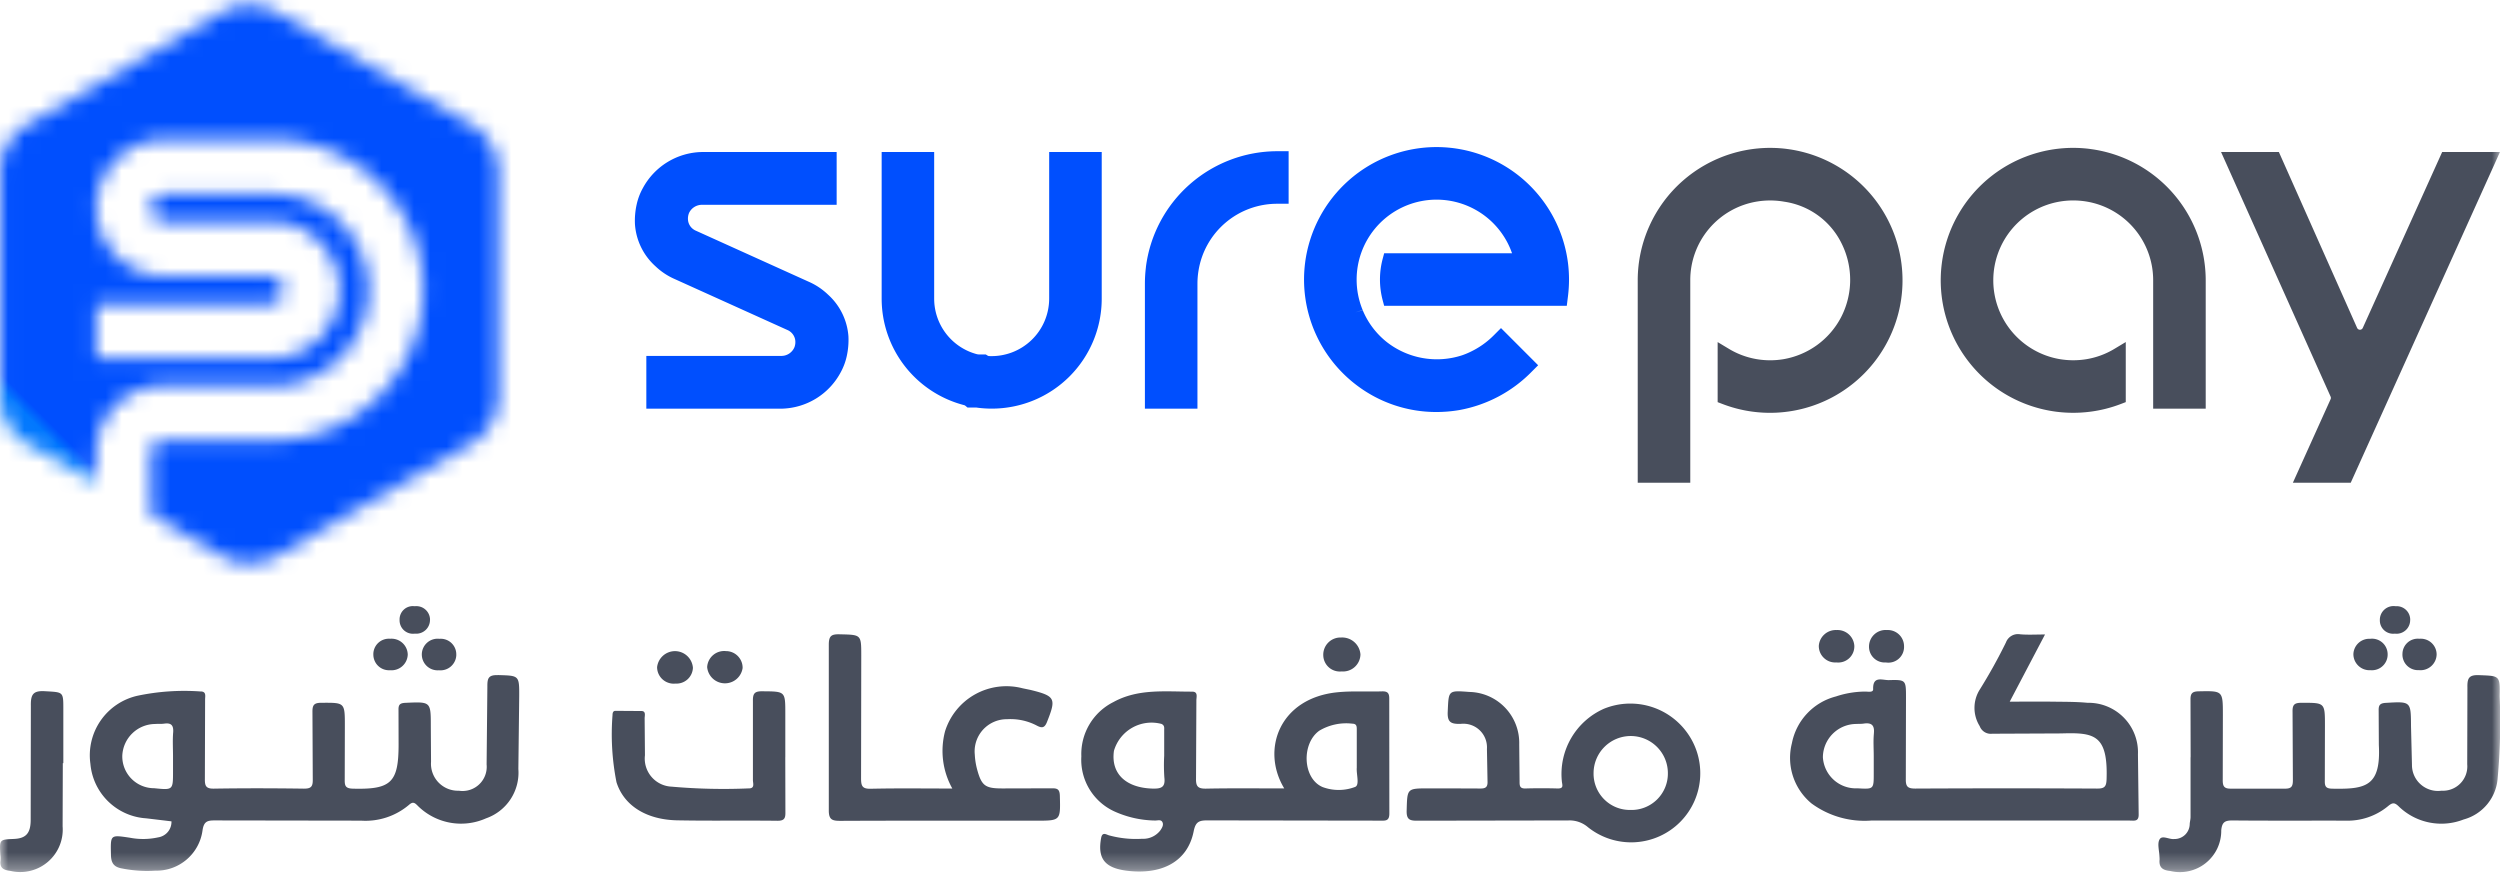
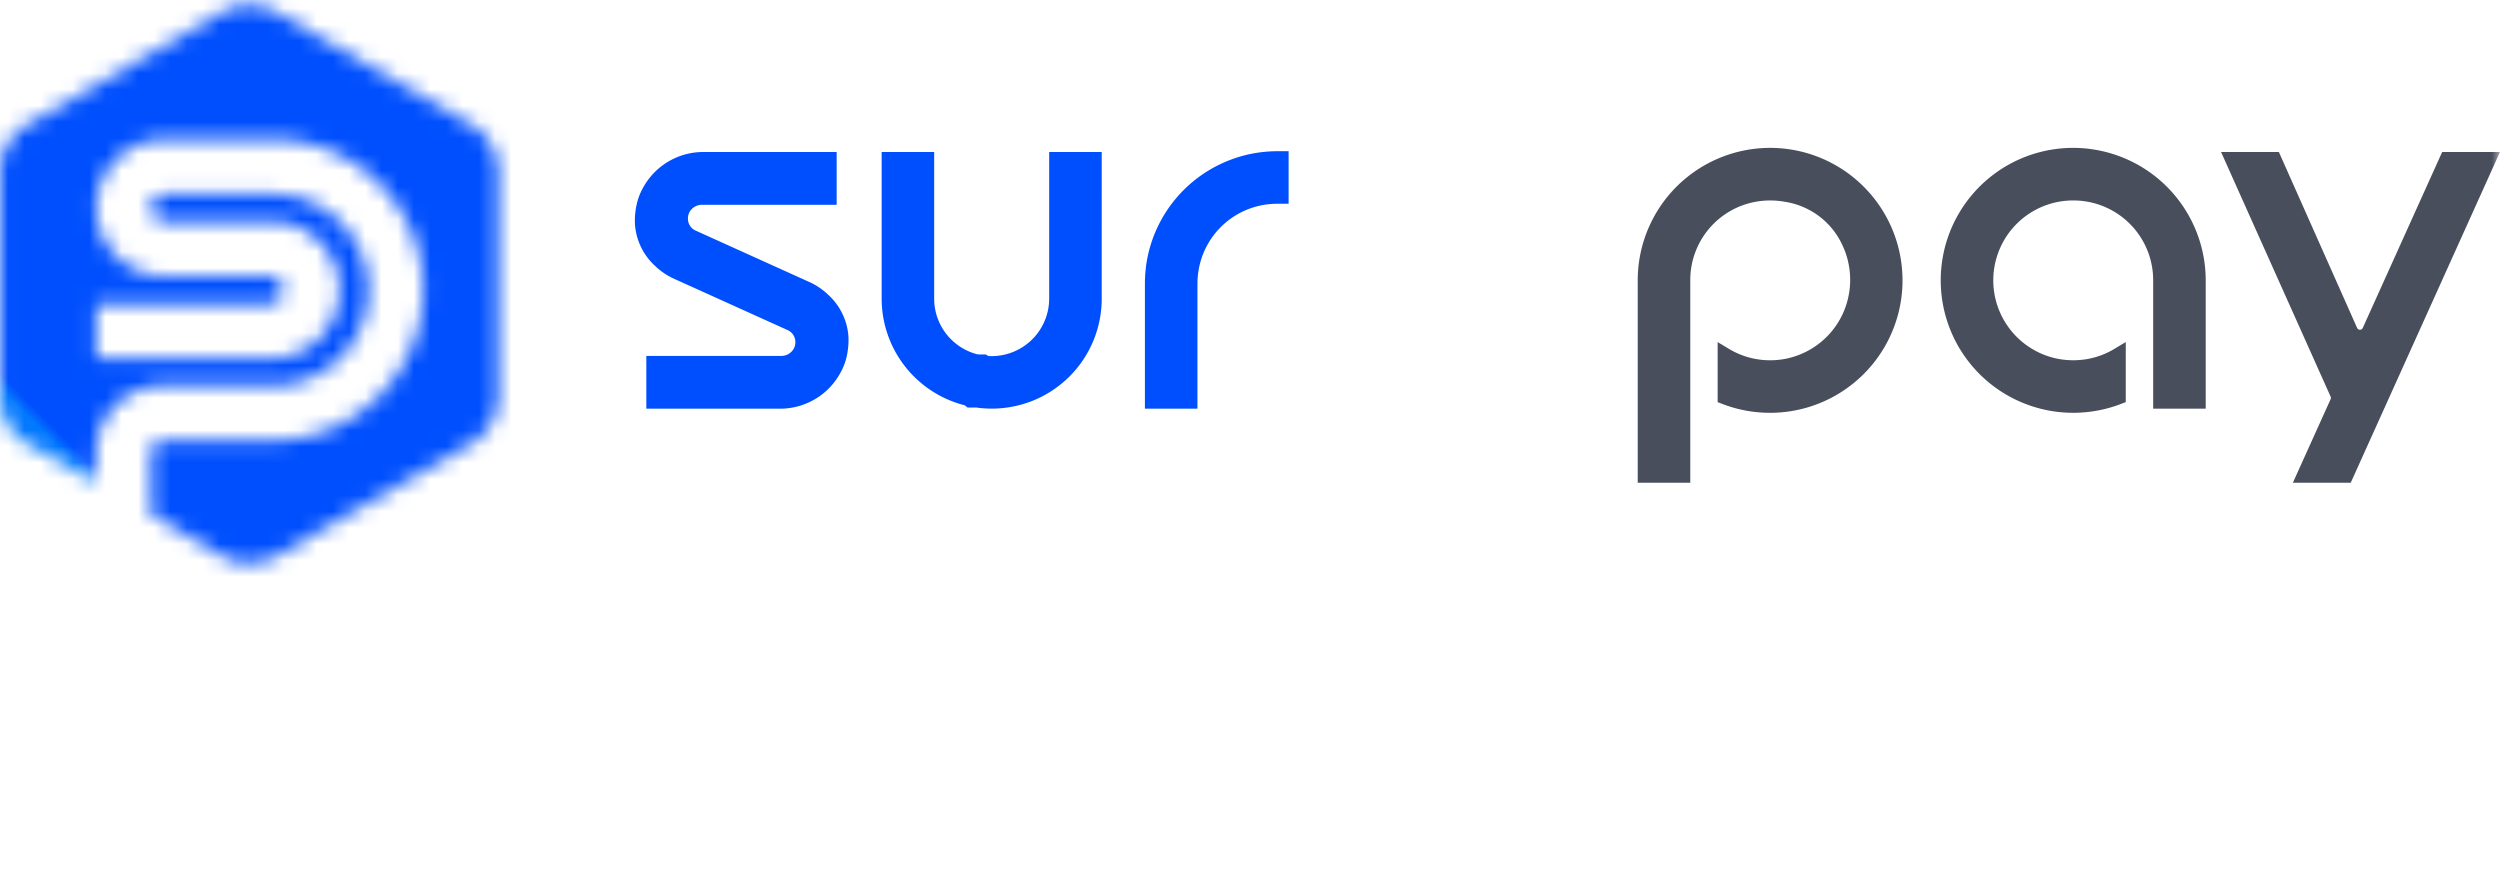
<svg xmlns="http://www.w3.org/2000/svg" width="154" height="54" fill="none">
  <mask id="A" maskUnits="userSpaceOnUse" x="0" y="0" width="154" height="54">
-     <path d="M154 .314H0v53.372h154V.314z" fill="#fff" />
-   </mask>
+     </mask>
  <g mask="url(#A)">
    <path d="M30.659 41.588c-.577-.016-.64.205-.637.692l-.047 4.806a1.49 1.49 0 0 1-1.712 1.622 1.66 1.66 0 0 1-1.711-1.776l-.014-2.192c0-1.526 0-1.515-1.553-1.446-.336.014-.448.1-.437.443l.005 2.121c0 2.354-.464 2.786-2.829 2.723-.432-.014-.494-.169-.489-.538l.008-3.324c0-1.457 0-1.435-1.454-1.427-.454 0-.547.15-.542.566l.019 4.175c.008.443-.128.552-.56.547-1.84-.025-3.685-.03-5.525 0-.506.011-.566-.18-.561-.607l.014-4.88c0-.216.093-.509-.3-.5a14.01 14.01 0 0 0-3.865.265 3.76 3.76 0 0 0-2.9 4.194c.076.879.465 1.701 1.097 2.317s1.462.985 2.342 1.04l1.555.186c.008.237-.072.468-.223.65s-.365.302-.6.337a4.31 4.31 0 0 1-1.755.019c-1.206-.178-1.175-.186-1.151 1.05.008.52.186.763.691.848a7.88 7.88 0 0 0 2.042.134c.706.017 1.393-.227 1.93-.686s.886-1.099.979-1.799c.082-.553.3-.612.765-.61l9 .014c1.071.071 2.127-.276 2.947-.968.241-.213.345-.153.553.06a3.78 3.78 0 0 0 4.2.765 2.98 2.98 0 0 0 1.99-3.04l.052-4.453c.008-1.329 0-1.293-1.328-1.332m-19.989 3.539c-.038.492-.008.987-.008 1.482v.918c0 1.149 0 1.149-1.164 1.031a1.96 1.96 0 0 1-1.961-2 2.04 2.04 0 0 1 2.019-1.956c.189-.016.381.005.566-.022.437-.063.582.112.549.549m121.03 1.353a3.05 3.05 0 0 0-.196-1.221 3.04 3.04 0 0 0-.665-1.042 3.06 3.06 0 0 0-1.024-.693 3.03 3.03 0 0 0-1.215-.229c-.728-.069-1.46-.06-2.192-.071-.834-.01-1.668 0-2.606 0l2.174-4.138c-.585 0-1.058.03-1.528-.011a.79.79 0 0 0-.878.5c-.487.993-1.025 1.961-1.61 2.9a2.11 2.11 0 0 0-.329 1.126c-.002.399.11.79.321 1.129a.73.73 0 0 0 .302.368c.139.085.302.121.464.102l4.251-.019c2.017-.06 2.89.047 2.8 2.818-.016.459-.123.582-.585.579a1124.02 1124.02 0 0 0-11.2 0c-.462 0-.591-.117-.583-.582l.011-5.019c0-1.088 0-1.107-1.052-1.08-.392.011-1-.287-.971.558.008.219-.314.148-.483.148a5.77 5.77 0 0 0-1.808.3 3.7 3.7 0 0 0-2.714 2.884 3.64 3.64 0 0 0 1.208 3.707c1.058.776 2.358 1.151 3.666 1.055h8.715 7.228c.276 0 .558.079.544-.394l-.044-3.677m-16.264-1.305c-.047.468-.011.943-.011 1.413v1.061c0 .973 0 .973-1 .915-.536.027-1.061-.159-1.46-.517a2.04 2.04 0 0 1-.673-1.395 2.06 2.06 0 0 1 .163-.79 2.08 2.08 0 0 1 1.127-1.111c.252-.102.522-.154.793-.151.139-.011.285 0 .424-.022.473-.071.686.082.634.6" fill="#484e5c" />
    <path d="M85.578 43.033c0-.336-.1-.453-.443-.445-.922.03-1.848-.036-2.761.057-3.553.361-4.713 3.532-3.264 5.922-1.657 0-3.237-.019-4.817.013-.5.008-.629-.134-.618-.625l.022-4.812c0-.208.117-.538-.26-.538-1.643.005-3.322-.2-4.85.642a3.58 3.58 0 0 0-1.976 3.344 3.5 3.5 0 0 0 2.012 3.382 6.27 6.27 0 0 0 2.534.571c.153.005.358-.08.448.1s-.03.364-.137.52c-.132.167-.302.3-.496.388a1.33 1.33 0 0 1-.619.117 6.3 6.3 0 0 1-2.034-.21c-.161-.044-.413-.238-.487.15-.227 1.214.178 1.8 1.391 2l.14.022c2.236.292 3.8-.579 4.166-2.417.115-.572.309-.681.848-.678l10.63.016c.317 0 .582.047.577-.446l-.006-7.073zm-14.559 5.545c-1.67-.041-2.6-.927-2.4-2.327a2.41 2.41 0 0 1 2.931-1.657c.208.1.161.263.164.416v1.552a10.91 10.91 0 0 0 .011 1.34c.071.593-.194.688-.713.675m12.458-.1a2.84 2.84 0 0 1-2 .005c-1.23-.525-1.312-2.679-.2-3.472.612-.364 1.327-.516 2.034-.432.284.005.273.194.273.388v1.624.706c-.032.41.192 1.075-.109 1.181m51.475-1.83l-.008-3.537c-.007-.391.1-.518.51-.525 1.484-.027 1.484-.044 1.484 1.465l-.008 3.961c-.007.406.062.585.531.569h3.259c.468.017.536-.156.53-.564l-.02-4.173c-.009-.439.117-.551.551-.551 1.444 0 1.444-.022 1.444 1.415l-.008 3.4c-.008.373.1.47.475.476 2.052.037 2.989-.142 2.853-2.7l-.011-2.122c-.008-.323.084-.444.435-.464 1.557-.092 1.55-.1 1.558 1.454l.059 2.4a1.59 1.59 0 0 0 .56 1.187 1.6 1.6 0 0 0 1.26.369 1.5 1.5 0 0 0 1.165-.452c.151-.155.265-.34.338-.543a1.5 1.5 0 0 0 .081-.634l.012-4.738c-.012-.562.093-.776.715-.751 1.275.051 1.3.012 1.271 1.307a37.62 37.62 0 0 1-.121 5.013 2.85 2.85 0 0 1-2.1 2.571c-.664.26-1.389.326-2.089.19s-1.348-.468-1.867-.957c-.291-.295-.417-.292-.713-.043-.738.604-1.671.917-2.624.882-2.315-.005-4.63.01-6.945-.012-.464 0-.641.1-.691.6a2.55 2.55 0 0 1-.243 1.123 2.56 2.56 0 0 1-.713.902c-.303.243-.657.412-1.036.497s-.772.081-1.149-.009c-.453-.043-.706-.206-.658-.693a1.87 1.87 0 0 0-.009-.212c-.01-.352-.142-.775.007-1.039.161-.285.589.013.907-.025a.94.94 0 0 0 .673-.269.94.94 0 0 0 .279-.668c.012-.141.051-.281.051-.421v-3.678h.01" fill="#484e5c" />
-     <path d="M103.779 44.939a4.31 4.31 0 0 0-4.984-1.277 4.4 4.4 0 0 0-2.586 4.457c.021.235.145.461-.265.451-.662-.019-1.323-.019-1.982 0-.361.011-.356-.194-.356-.448l-.022-2.261a3.14 3.14 0 0 0-3.067-3.237c-1.323-.1-1.277-.1-1.337 1.208-.033.659.191.771.787.76a1.46 1.46 0 0 1 .633.062 1.45 1.45 0 0 1 .9.856 1.47 1.47 0 0 1 .095.629l.036 1.98c.022.4-.147.464-.5.453l-1.982-.008h-1.132c-1.364 0-1.326 0-1.367 1.362-.019.582.208.634.692.629l9.276-.016a1.74 1.74 0 0 1 1.206.421 4.26 4.26 0 0 0 5.683-.335c.739-.747 1.175-1.741 1.225-2.791a4.26 4.26 0 0 0-.954-2.895zm-3.344 4.954a2.24 2.24 0 0 1-.877-.163c-.278-.113-.531-.281-.743-.494s-.379-.466-.491-.745a2.24 2.24 0 0 1-.16-.878 2.29 2.29 0 0 1 2.304-2.274c.3.002.597.063.874.18s.528.287.739.501a2.3 2.3 0 0 1 .492.746 2.29 2.29 0 0 1 .168.877c.002.3-.057.597-.173.874a2.25 2.25 0 0 1-.5.738 2.24 2.24 0 0 1-1.627.638M58.66 48.568a4.75 4.75 0 0 1-.443-3.527 3.96 3.96 0 0 1 4.773-2.643l.484.1c1.538.38 1.6.525 1.021 1.976-.15.378-.317.383-.614.229a3.49 3.49 0 0 0-1.842-.4c-.279-.003-.555.053-.81.164a1.98 1.98 0 0 0-1.182 2.015 4.35 4.35 0 0 0 .142.907c.277 1.021.5 1.179 1.559 1.179l3.047-.008c.355-.007.481.075.492.461.041 1.533.057 1.533-1.472 1.533-4.015 0-8.03-.008-12.045.01-.509 0-.722-.067-.716-.665V39.716c0-.553.162-.655.67-.643 1.329.031 1.33.006 1.33 1.313l-.012 7.567c0 .475.085.646.6.634 1.627-.037 3.257-.014 5.013-.014m-10.282-1.931l.008 3.392c.007.381-.075.53-.5.525-2.053-.025-4.108.012-6.16-.027-1.914-.037-3.291-.913-3.745-2.347a15.13 15.13 0 0 1-.244-4.141c0-.121.029-.254.175-.256l1.627.011c.27.019.173.293.176.461l.019 2.262a1.73 1.73 0 0 0 1.648 1.936 36.31 36.31 0 0 0 4.734.107c.408.011.268-.315.269-.513v-4.876c-.008-.451.1-.6.578-.593 1.417.012 1.417-.011 1.417 1.373v2.686m-44.506.369L3.857 50.9c.032.411-.034.824-.192 1.205s-.404.719-.718.987a2.61 2.61 0 0 1-1.087.554 2.62 2.62 0 0 1-1.22.001c-.412-.047-.676-.174-.606-.65a1.8 1.8 0 0 0-.013-.35c-.055-.931-.055-.931.829-.968.721-.031 1.03-.319 1.04-1.134l.011-7.073c-.012-.7.14-.939.878-.893 1.122.068 1.122.015 1.122 1.108v3.324H3.87z" fill="#484e5c" />
    <path d="M83.804 40.312a1.07 1.07 0 0 1-.097.424c-.061.133-.148.253-.257.351s-.236.173-.375.22-.286.065-.432.053a1.02 1.02 0 0 1-1.129-.984 1.06 1.06 0 0 1 1.1-1.105 1.13 1.13 0 0 1 1.19 1.042zm29.328.493a1.01 1.01 0 0 1-.417-.053 1.02 1.02 0 0 1-.598-.563 1.01 1.01 0 0 1-.078-.413c.021-.273.148-.526.354-.706a1.05 1.05 0 0 1 .746-.259 1.04 1.04 0 0 1 .746.264c.204.183.327.44.342.714.004.142-.022.283-.077.414a1 1 0 0 1-.241.345.99.99 0 0 1-.363.214c-.135.045-.278.059-.419.044m-71.529 1.303c-.141.014-.283-.002-.418-.047a1.02 1.02 0 0 1-.703-.961 1.11 1.11 0 0 1 1.121-.991 1.11 1.11 0 0 1 1.086 1.029 1.02 1.02 0 0 1-.097.391 1.01 1.01 0 0 1-.589.526 1.02 1.02 0 0 1-.4.052zm74.593-1.303c-.135.012-.272-.004-.401-.047a.98.98 0 0 1-.347-.206.97.97 0 0 1-.233-.329.96.96 0 0 1-.079-.395c0-.141.029-.281.086-.41a1.01 1.01 0 0 1 .243-.341c.104-.096.227-.169.36-.215a1.02 1.02 0 0 1 .416-.052 1 1 0 0 1 .399.06 1.01 1.01 0 0 1 .343.213 1 1 0 0 1 .23.331c.054.125.081.26.081.395a.98.98 0 0 1-.073.414.97.97 0 0 1-.242.344c-.105.096-.23.167-.366.209a.96.96 0 0 1-.419.033" fill="#484e5c" />
    <path d="M45.746 41.145a1.1 1.1 0 0 1-2.185-.053 1.05 1.05 0 0 1 .368-.74c.108-.092.234-.161.37-.203a1.05 1.05 0 0 1 .42-.041 1.03 1.03 0 0 1 .395.079 1.01 1.01 0 0 1 .334.225c.095.097.171.211.222.336a1.01 1.01 0 0 1 .075.396zm-20.629-.827a1 1 0 0 1-1.086.968.98.98 0 0 1-.384-.051c-.123-.042-.236-.11-.333-.198s-.174-.194-.228-.313-.084-.247-.087-.377c-.007-.136.016-.272.066-.399s.127-.241.225-.336a.95.95 0 0 1 .344-.213.96.96 0 0 1 .401-.052 1 1 0 0 1 1.082.968m2.992.019c-.002.135-.032.268-.089.391s-.138.233-.238.322-.22.158-.348.199-.264.056-.399.043a.97.97 0 0 1-.4-.052.98.98 0 0 1-.345-.21.97.97 0 0 1-.23-.332c-.053-.126-.078-.261-.076-.397s.034-.27.092-.393.141-.233.243-.322.223-.156.353-.196.267-.052.402-.036c.134-.011.269.007.396.052a.95.95 0 0 1 .34.209.96.96 0 0 1 .297.723zm121.987-.011a.99.99 0 0 1-.338.716 1 1 0 0 1-.352.199c-.13.042-.266.056-.402.042a.95.95 0 0 1-.398-.062.96.96 0 0 1-.338-.22.94.94 0 0 1-.217-.34.95.95 0 0 1-.059-.399.94.94 0 0 1 .09-.375.95.95 0 0 1 .232-.308.93.93 0 0 1 .336-.189.94.94 0 0 1 .383-.039.98.98 0 0 1 .748.252.97.97 0 0 1 .315.723zm-3.017-.02a.96.96 0 0 1-.077.396.97.97 0 0 1-.978.585c-.136.008-.272-.011-.4-.057a1 1 0 0 1-.575-.542c-.053-.125-.081-.26-.08-.396.005-.13.036-.257.091-.375a.99.99 0 0 1 .229-.311.98.98 0 0 1 .713-.253.96.96 0 0 1 .752.234c.102.09.183.2.239.324a.96.96 0 0 1 .086.395zm1.387-2.12a.85.85 0 0 1-.069.351c-.048.111-.119.21-.209.29s-.196.141-.311.177a.84.84 0 0 1-.356.031.82.82 0 0 1-.655-.205c-.087-.08-.157-.177-.203-.286a.82.82 0 0 1-.064-.345.86.86 0 0 1 .071-.358.85.85 0 0 1 .216-.294.84.84 0 0 1 .319-.176c.118-.035.242-.043.364-.025a.84.84 0 0 1 .635.222.84.84 0 0 1 .198.281.85.85 0 0 1 .067.337" fill="#484e5c" />
    <path d="M26.487 38.166c.003.121-.019.241-.066.352a.85.85 0 0 1-.205.293c-.089.082-.194.144-.308.182s-.236.051-.356.039c-.119.017-.24.007-.355-.028s-.221-.095-.31-.175-.16-.179-.207-.29-.07-.23-.066-.35c-.005-.12.016-.239.062-.35s.116-.21.205-.291.194-.141.309-.176.236-.045.355-.028c.117-.014.236-.003.349.031s.217.093.306.17a.84.84 0 0 1 .211.279c.05.107.077.223.079.341" fill="#484e5c" />
  </g>
  <mask id="B" maskUnits="userSpaceOnUse" x="0" y="0" width="31" height="35">
    <path d="M15.32.314c-.581.005-1.151.161-1.654.451L1.696 7.674C1.183 7.97.757 8.397.461 8.91S.009 10.005.01 10.598v13.816a3.37 3.37 0 0 0 1.686 2.919l4.13 2.387.1-1.845a4.12 4.12 0 0 1 4.117-4.116h6.753a5.9 5.9 0 0 0 5.9-5.9 5.9 5.9 0 0 0-5.9-5.9H10.14c-.111 0-.221.022-.324.064s-.196.105-.274.183-.141.172-.183.274-.064.213-.064.324.022.221.064.324.105.196.183.274.172.141.274.183.213.064.324.064h6.5a4.21 4.21 0 0 1 3.019 1.21 4.21 4.21 0 0 1 1.256 3 4.21 4.21 0 0 1-1.256 3 4.21 4.21 0 0 1-3.019 1.21H5.931v-3.365h10.713c.22-.008.427-.1.58-.258s.238-.369.238-.588-.085-.431-.238-.589-.361-.25-.58-.258h-6.5A4.21 4.21 0 0 1 5.932 12.8a4.21 4.21 0 0 1 4.212-4.212h6.652a9.27 9.27 0 0 1 9.268 9.268 9.27 9.27 0 0 1-9.268 9.268h-6.748c-.2-.001-.392.078-.533.219s-.222.332-.223.532l.025 3.859 4.35 2.514a3.37 3.37 0 0 0 3.37 0l11.968-6.914a3.37 3.37 0 0 0 1.685-2.92V10.598a3.37 3.37 0 0 0-1.687-2.924L17.035.765c-.503-.29-1.073-.445-1.654-.451h-.061z" fill="#fff" />
  </mask>
  <g mask="url(#B)">
    <path d="M15.35-15.025l-32.608 32.608L15.35 50.19l32.608-32.608L15.35-15.025z" fill="url(#D)" />
  </g>
  <mask id="C" maskUnits="userSpaceOnUse" x="0" y="0" width="154" height="54">
    <path d="M154 .314H0v53.372h154V.314z" fill="#fff" />
  </mask>
  <g mask="url(#C)">
-     <path d="M88.492 9.06c-1.989.001-3.91.727-5.401 2.044s-2.451 3.132-2.699 5.105a8.16 8.16 0 0 0 3.223 7.554 8.1 8.1 0 0 0 4.867 1.617c.472-.001.943-.04 1.408-.119 1.707-.307 3.276-1.142 4.485-2.386l.375-.375-2.288-2.29-.439.44c-.425.429-.922.779-1.468 1.035a4.49 4.49 0 0 1-.507.206 5.01 5.01 0 0 1-2.415.164c-.806-.143-1.565-.482-2.21-.986a4.91 4.91 0 0 1-1.482-1.965l-.446.139.442-.15-.009-.025a4.88 4.88 0 0 1-.359-1.848c0-1.142.398-2.249 1.124-3.13s1.737-1.483 2.858-1.701 2.283-.04 3.288.504 1.788 1.42 2.217 2.479l.087.23h-7.879l-.092.346a4.96 4.96 0 0 0 0 2.545l.092.346h11.25l.075-.608c.083-.671.083-1.35 0-2.021-.248-1.974-1.207-3.789-2.698-5.106S90.478 9.06 88.489 9.06" fill="#004ffe" />
    <path d="M150.437 9.365l-4.89 10.834a.19.19 0 0 1-.278.082c-.031-.02-.056-.049-.071-.082l-4.819-10.834h-3.561l6.748 15.067c.011.025.017.051.017.079s-.006.054-.017.078l-2.325 5.148h3.564l9.192-20.372h-3.56zm-21.717-.193c-1.063-.133-2.142-.055-3.176.229a8.15 8.15 0 0 0-2.846 1.427 8.16 8.16 0 0 0-2.083 2.408 8.14 8.14 0 0 0-1.003 3.022 8.16 8.16 0 0 0 .229 3.176 8.14 8.14 0 0 0 1.428 2.846 8.15 8.15 0 0 0 2.407 2.083c.931.529 1.959.87 3.022 1.003a8.22 8.22 0 0 0 2.022 0c.66-.081 1.307-.243 1.927-.481l.3-.115v-3.7l-.706.424a4.87 4.87 0 0 1-1.717.632 5.03 5.03 0 0 1-1.624 0l-.069-.012a4.92 4.92 0 0 1-2.911-1.702c-.74-.893-1.141-2.018-1.133-3.177a4.92 4.92 0 0 1 4.113-4.821 5 5 0 0 1 1.624 0 4.91 4.91 0 0 1 4.111 4.855v7.905h3.237v-7.9c0-1.989-.727-3.91-2.043-5.401a8.17 8.17 0 0 0-5.106-2.699m-18.668-.002c-1.148-.143-2.314-.041-3.419.301a8.18 8.18 0 0 0-2.994 1.68c-.868.766-1.562 1.708-2.037 2.763a8.16 8.16 0 0 0-.721 3.356v12.466h3.237V17.27a4.9 4.9 0 0 1 4.11-4.855 5.03 5.03 0 0 1 1.624 0l.082.014a4.69 4.69 0 0 1 2.069.852 4.68 4.68 0 0 1 1.436 1.715c.354.71.535 1.494.528 2.287a5.02 5.02 0 0 1-.569 2.277 4.94 4.94 0 0 1-1.473 1.697 4.95 4.95 0 0 1-2.072.87 5.01 5.01 0 0 1-1.625 0l-.068-.012a4.88 4.88 0 0 1-1.65-.619l-.706-.424v3.7l.3.115a8.16 8.16 0 0 0 3.384.53 8.17 8.17 0 0 0 3.304-.905 8.18 8.18 0 0 0 2.641-2.181c.716-.906 1.231-1.953 1.513-3.073a8.15 8.15 0 0 0 .119-3.423c-.203-1.136-.645-2.217-1.297-3.171a8.16 8.16 0 0 0-2.483-2.359c-.986-.602-2.087-.988-3.233-1.132z" fill="#484e5c" />
    <path d="M70.588 16.465a8.31 8.31 0 0 0-.062 1.01v7.7h3.237v-7.7a5.04 5.04 0 0 1 .067-.813 4.9 4.9 0 0 1 4.856-4.11h.693V9.315h-.693c-1.989 0-3.91.727-5.402 2.044a8.16 8.16 0 0 0-2.698 5.106m-5.957 1.931a3.56 3.56 0 0 1-.286 1.391c-.188.44-.463.837-.809 1.167s-.755.588-1.202.756-.925.244-1.402.224a.18.18 0 0 1-.091-.028l-.114-.071h-.429l-.1-.012a3.54 3.54 0 0 1-2.651-3.427V9.365H54.31v9.03a6.78 6.78 0 0 0 5.081 6.562.19.19 0 0 1 .075.038l.129.107h.528a6.7 6.7 0 0 0 .965.069 6.77 6.77 0 0 0 2.595-.514c.823-.34 1.57-.84 2.2-1.469a6.77 6.77 0 0 0 1.469-2.2c.34-.823.515-1.704.514-2.595V9.365h-3.237v9.031zm-14.813-1.042l-6.946-3.141a.81.81 0 0 1-.308-.227.79.79 0 0 1-.168-.344.91.91 0 0 1 .049-.517.87.87 0 0 1 .338-.38.89.89 0 0 1 .492-.129h8.265V9.365h-8.325c-.745.019-1.472.235-2.106.625s-1.155.942-1.508 1.599a3.69 3.69 0 0 0-.379 1 4.6 4.6 0 0 0-.106 1.238 3.83 3.83 0 0 0 1.264 2.576 4.08 4.08 0 0 0 1.178.784l6.946 3.14c.119.05.224.128.307.228a.81.81 0 0 1 .168.343.9.9 0 0 1-.036.483c-.067.165-.184.306-.333.403a.87.87 0 0 1-.504.14h-8.29v3.25h8.343a4.23 4.23 0 0 0 2.11-.623c.636-.39 1.157-.942 1.511-1.6a3.72 3.72 0 0 0 .379-1 4.63 4.63 0 0 0 .106-1.238 3.83 3.83 0 0 0-1.265-2.572 4.06 4.06 0 0 0-1.178-.785" fill="#004ffe" />
  </g>
  <defs>
    <linearGradient id="D" x1="30.023" y1="53.972" x2="30.512" y2="53.483" gradientUnits="userSpaceOnUse">
      <stop stop-color="#0077fe" />
      <stop offset="1" stop-color="#004ffe" />
    </linearGradient>
  </defs>
</svg>